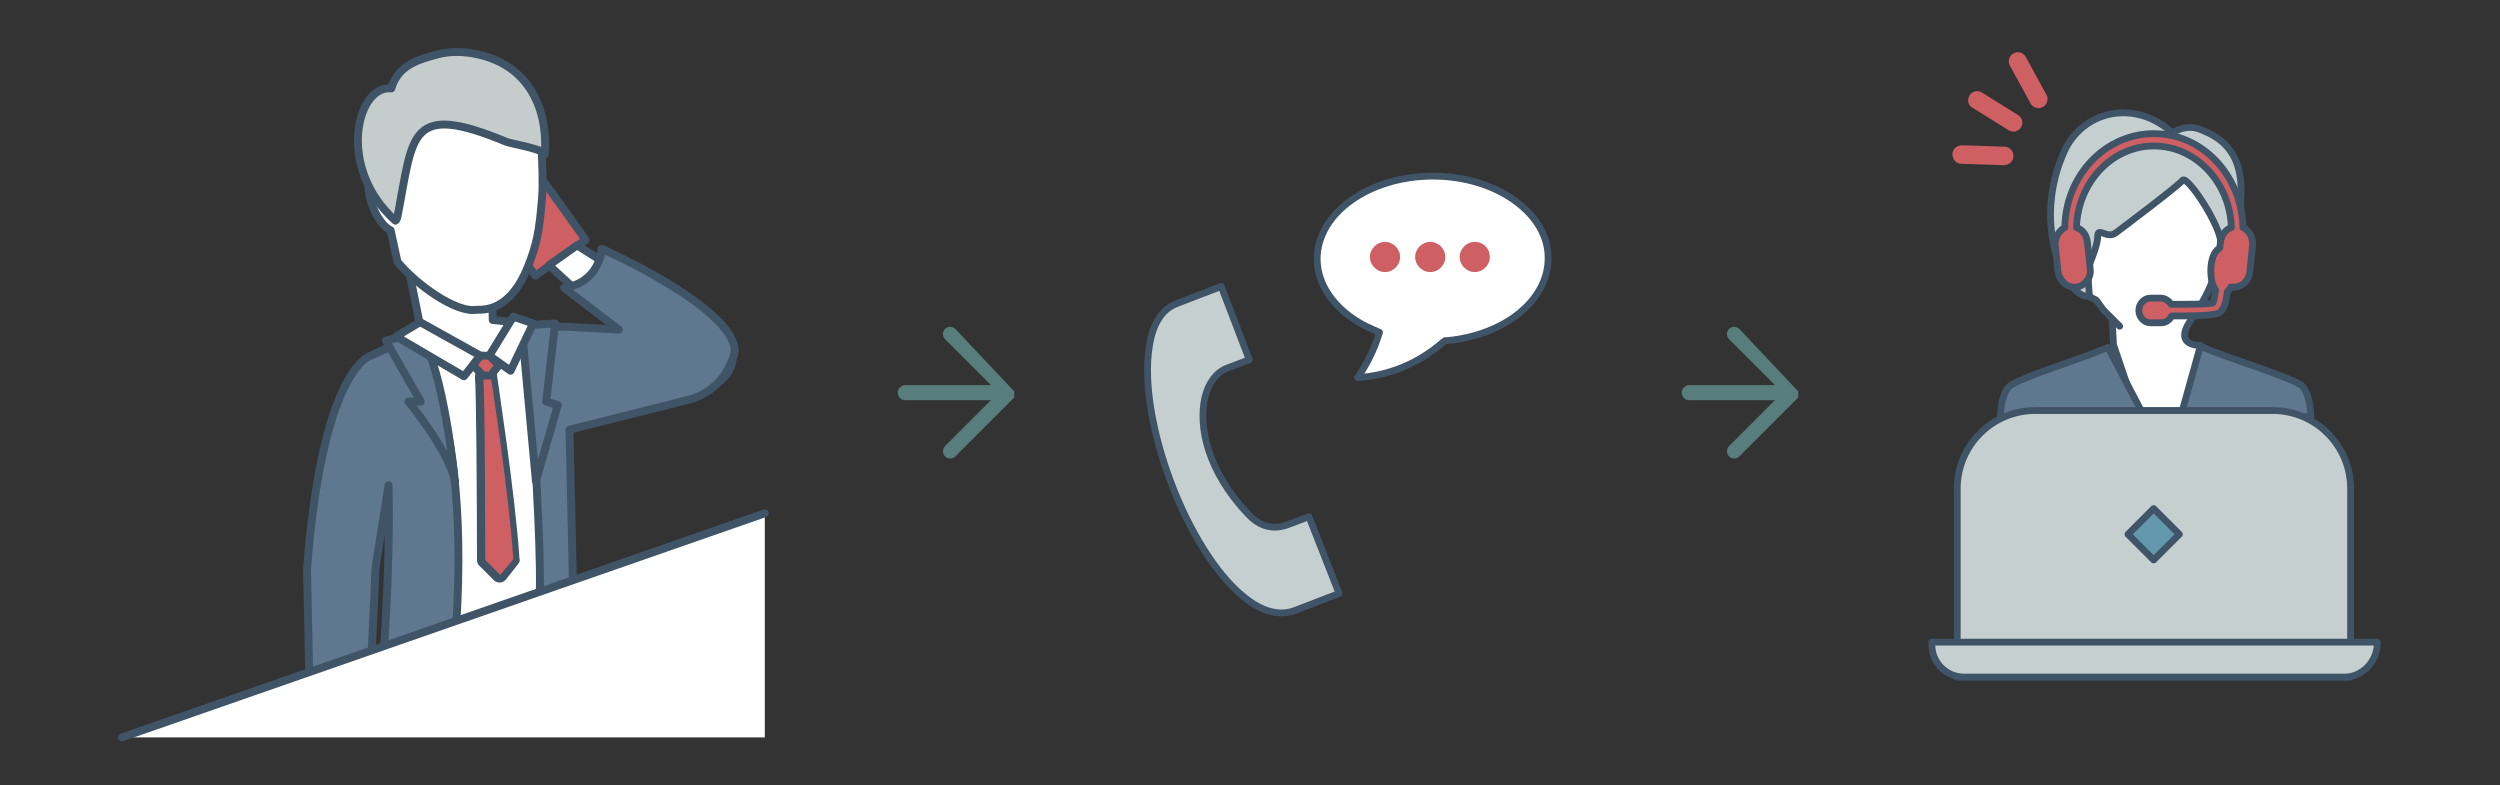
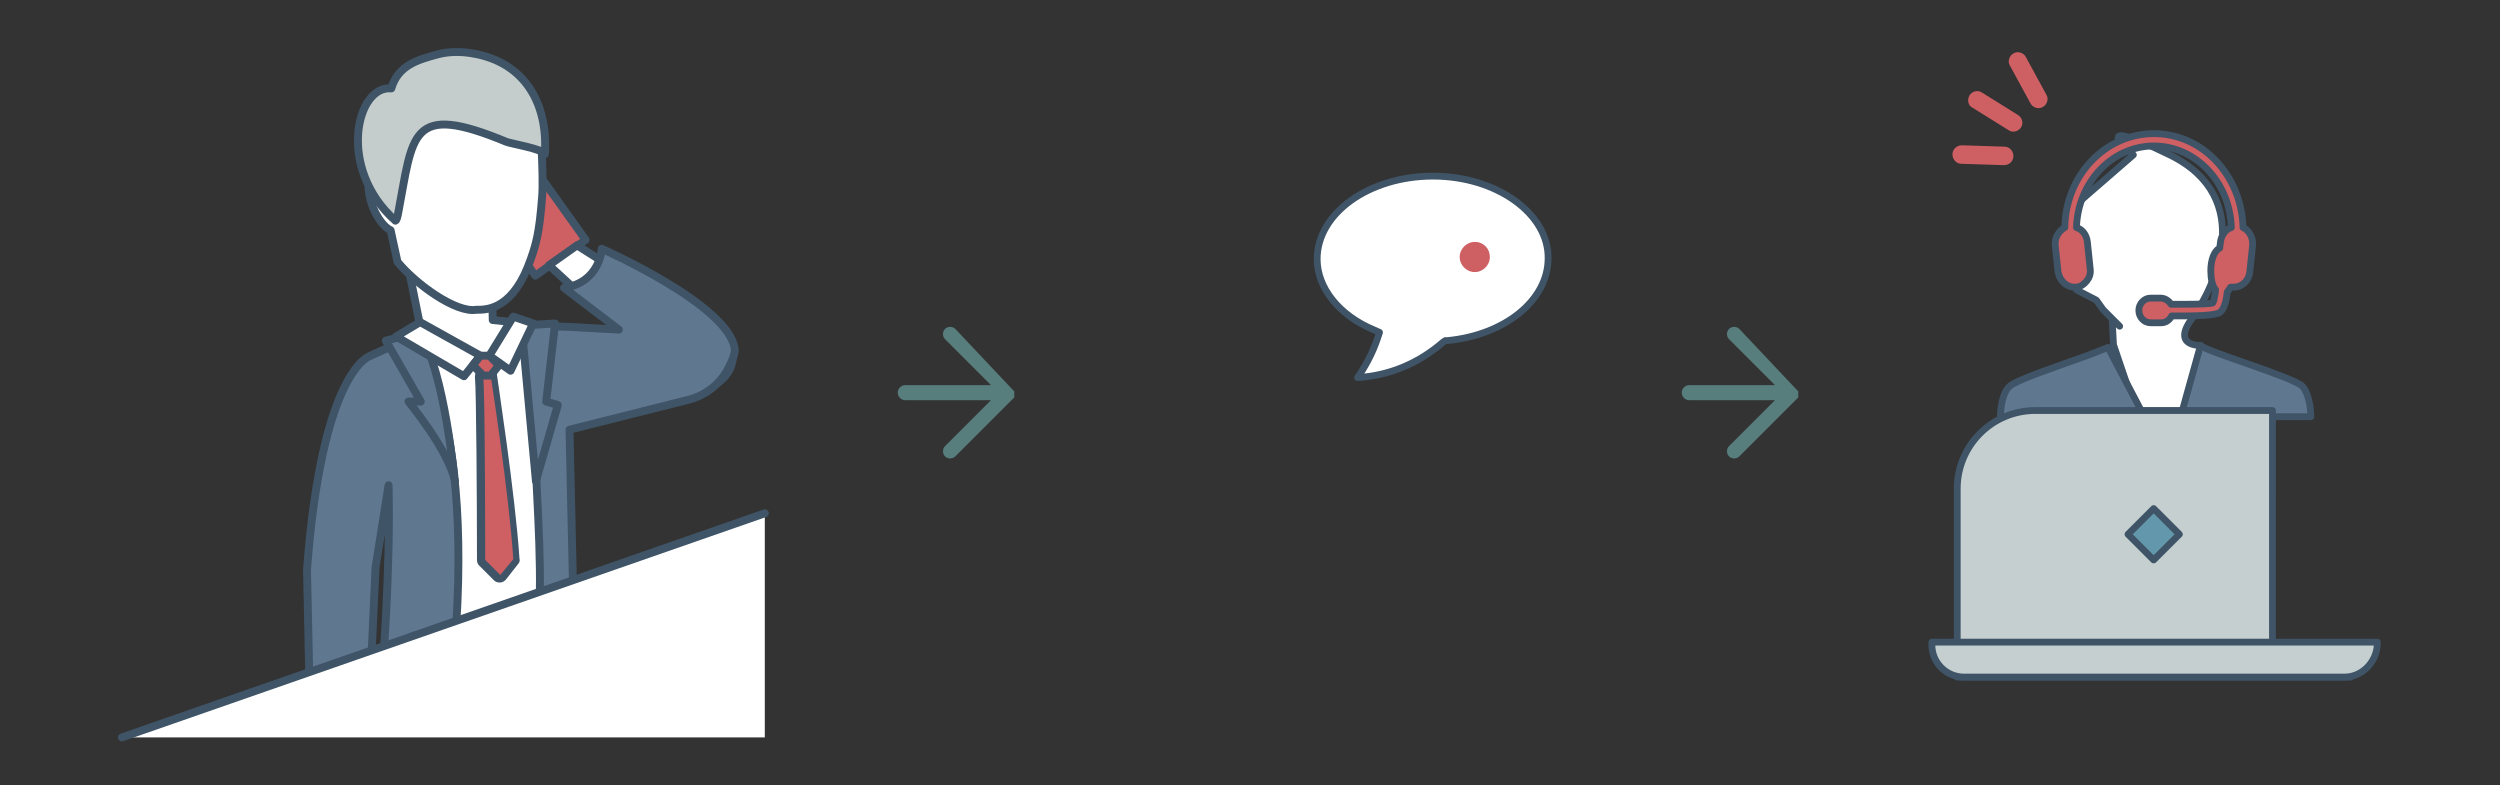
<svg xmlns="http://www.w3.org/2000/svg" version="1.1" x="0px" y="0px" viewBox="0 0 364.8 114.6" style="enable-background:new 0 0 364.8 114.6;" xml:space="preserve">
  <rect x="0" y="0" width="364.8" height="114.6" fill="#333333" stroke="none" />
  <style type="text/css">
	.st0{fill:#CE5F63;stroke:#3F5467;stroke-width:1.155;stroke-linecap:round;stroke-linejoin:round;stroke-miterlimit:10;}
	.st1{fill:#FFFFFF;stroke:#3F5467;stroke-width:1.155;stroke-linecap:round;stroke-linejoin:round;stroke-miterlimit:10;}
	.st2{fill:#607790;stroke:#3F5467;stroke-width:1.155;stroke-linecap:round;stroke-linejoin:round;stroke-miterlimit:10;}
	.st3{fill:#C4CDCC;stroke:#3F5467;stroke-width:1.155;stroke-linecap:round;stroke-linejoin:round;stroke-miterlimit:10;}
	.st4{fill:#CE5F63;}
	.st5{fill:#3F5467;}
	.st6{fill:#FFFFFF;}
	.st7{fill:#FFFFFF;stroke:#3F5467;stroke-width:0.993;stroke-linecap:round;stroke-linejoin:round;stroke-miterlimit:10;}
	.st8{fill:#C5CFCF;stroke:#3F5467;stroke-width:0.993;stroke-linecap:round;stroke-linejoin:round;stroke-miterlimit:10;}
	.st9{fill:#577D7D;}
	.st10{fill:#607790;stroke:#3F5467;stroke-width:0.993;stroke-linecap:round;stroke-linejoin:round;stroke-miterlimit:10;}
	.st11{fill:#6398AC;stroke:#3F5467;stroke-width:0.993;stroke-linecap:round;stroke-linejoin:round;stroke-miterlimit:10;}
	.st12{fill:#CE5F63;stroke:#3F5467;stroke-width:0.993;stroke-linecap:round;stroke-linejoin:round;stroke-miterlimit:10;}
	.st13{display:none;}
</style>
  <g id="制作物">
    <g>
      <g>
        <g>
          <rect x="72.6" y="23.1" transform="matrix(0.814 -0.581 0.581 0.814 -3.692 50.58)" class="st0" width="9" height="16" />
          <path class="st1" d="M53.9,52l7.6-3.5l-2.2-10.9l12.4,0.2l0.2,8.9l2.9,0.3l1.9,1.1l14.9,1.2L80.1,38.7l4.1-2.9      c0,0,23,14.3,22.7,16.7c-1.2,8.2-20.5,4.7-20.5,4.7s-3.3-2.7-6-5.2L72,64.9L53.9,52z" />
          <path class="st1" d="M54.6,25.2c0.4-0.2,0.8-0.1,1.2,0.2l-1-8.5l23.9-0.4c0,0,0.7,9,0.4,12.3c-0.4,5.1-0.8,6.9-2.1,10.2      c-2.6,6.4-6.3,6.2-7.5,6.2c-3,0.5-8.9-3.8-11.5-7c-0.3-1.5-0.7-3.1-1-4.6c-0.9-0.4-1.9-1.7-2.6-3.4      C53.5,27.9,53.6,25.6,54.6,25.2z" />
          <path class="st1" d="M80.5,48.5l-5.2-1.1c0,0-1.6,9.7-13.7,1.1l-4,1.8l1.7,43.6c0,0,10.7,3.8,22.4-1.2L80.5,48.5z" />
          <path class="st2" d="M76.1,47.5l7,0.2l7.2,0.4l-8-6.1c5.3-0.8,5.5-5.7,5.5-5.7s18.6,8.2,19.4,14.6c0.1,0.6-0.3,1.6-0.8,2.6      c-1.2,2.5-3.5,4.3-6.2,4.9l-17.1,4.3l0.8,35.6c-1.1,2.4-6.1,3.5-6.1,3.5s0.4-7,0.6-9c0.9-8.1,0-18.4-0.4-28.7      C77.6,55.9,76.1,47.5,76.1,47.5z" />
          <path class="st2" d="M53.9,52l6.4-2.9c0,0,10.1,12.1,5.3,52.8c0,0-5.4-1.6-9.8-4.1c0,0,1.2-14.1,0.9-27l-1.9,12l-1.1,24h-8.4      l-0.5-23.7C47,54.1,53.9,52,53.9,52z" />
          <path class="st3" d="M58.1,31.1c2.2-11.5,1.6-16.3,15.8-10.4c0.4,0.2,5.6,1.1,5.6,1.8C80,15.3,76.7,9.1,69,7.8      c-1.7-0.3-3.4-0.3-5,0.1c-3,0.8-5.9,1.6-6.9,5c-5.1-0.5-8,11.7,0.6,19.3C57.9,32.1,58,31.6,58.1,31.1z" />
          <polygon class="st2" points="76.1,47.5 78.2,70.2 81.4,59.1 79.7,58.6 81,47.2     " />
          <path class="st2" d="M61.2,48.5l-4.9,1.2l5.1,8.9h-1.8c0,0,5.8,7,6.8,11.6C66.3,70.2,64.9,54.1,61.2,48.5z" />
          <g>
            <path class="st4" d="M73,84.5c-0.2,0-0.3-0.1-0.4-0.2l-2.2-2.2c-0.1-0.1-0.2-0.3-0.2-0.4c0-0.2,0-24.4-0.3-26.8       c0-0.2,0-0.3,0.1-0.5s0.3-0.2,0.4-0.2h1.1c0.3,0,0.5,0.2,0.6,0.5c0,0.2,2.7,17.5,3.3,26.8c0,0.1,0,0.3-0.1,0.4l-1.8,2.3       C73.4,84.4,73.2,84.5,73,84.5C73.1,84.5,73.1,84.5,73,84.5z" />
            <path class="st5" d="M71.6,54.8c0,0,2.7,17.4,3.3,26.8L73,83.9l-2.2-2.2c0,0,0-24.4-0.3-26.9H71.6 M71.6,53.7h-1.1       c-0.3,0-0.6,0.1-0.9,0.4c-0.2,0.2-0.3,0.6-0.3,0.9c0.2,1.9,0.3,18.3,0.3,26.7c0,0.3,0.1,0.6,0.3,0.8l2.2,2.2       c0.2,0.2,0.5,0.3,0.8,0.3c0,0,0,0,0.1,0c0.3,0,0.6-0.2,0.8-0.4l1.8-2.3c0.2-0.2,0.3-0.5,0.2-0.8c-0.6-9.3-3.3-26.7-3.3-26.9       C72.6,54.1,72.1,53.7,71.6,53.7L71.6,53.7z" />
          </g>
          <polygon class="st1" points="77.8,47.2 74.9,46.2 71.4,51.9 74.5,54.1     " />
          <polygon class="st1" points="70.1,51.9 61.3,47 57.8,49.1 67.7,54.9     " />
          <polygon class="st0" points="71.4,51.9 70.1,51.9 69,53.3 70.5,54.8 71.6,54.8 72.8,53.3     " />
        </g>
      </g>
      <polygon class="st6" points="17.8,107.6 111.6,74.9 111.6,107.6 37.7,107.6   " />
      <line class="st3" x1="17.8" y1="107.6" x2="111.6" y2="74.9" />
    </g>
    <g>
      <g>
        <path class="st7" d="M209.1,25.7c-9.3,0-16.9,5.4-16.9,12.1c0,4.2,3.2,8.2,8.2,10.3l0.9,0.4l-0.3,0.9c-0.8,2.4-2,4.4-2.9,5.7     c4.6-0.3,8.8-2,12.5-5.2l0.3-0.2l0.3,0c8.4-0.8,14.7-5.9,14.7-12C226,31.2,218.4,25.7,209.1,25.7z" />
      </g>
      <g>
-         <path class="st4" d="M204.3,37.5c0,1.2-1,2.2-2.2,2.2c-1.2,0-2.2-1-2.2-2.2c0-1.2,1-2.2,2.2-2.2     C203.3,35.3,204.3,36.3,204.3,37.5z" />
-         <path class="st4" d="M210.9,37.5c0,1.2-1,2.2-2.2,2.2c-1.2,0-2.2-1-2.2-2.2c0-1.2,1-2.2,2.2-2.2     C209.9,35.3,210.9,36.3,210.9,37.5z" />
        <path class="st4" d="M217.4,37.5c0,1.2-1,2.2-2.2,2.2c-1.2,0-2.2-1-2.2-2.2c0-1.2,1-2.2,2.2-2.2     C216.5,35.3,217.4,36.3,217.4,37.5z" />
      </g>
-       <path class="st8" d="M178.2,41.8l-6.5,2.5c-2.1,0.8-3.5,2.9-4,6.3c-1.7,10.7,5.5,29.8,13.8,36.5c2.7,2.2,5.2,2.8,7.4,2l6.5-2.5    L191,75.4l-3.2,1.2c-1.4,0.5-3.5,0.7-5.6-1.5c-6.1-6.4-7.3-12.9-6.4-17c0.5-2.2,1.7-3.8,3.3-4.4l3.2-1.2L178.2,41.8z" />
    </g>
    <g>
      <path class="st9" d="M262.2,56.9L262.2,56.9L262.2,56.9L262.2,56.9l0.1,0.1c0,0,0.1,0.1,0.1,0.1l0,0l0,0l0,0c0,0,0,0.1,0,0.1l0,0    l0,0.1l0,0.1l0,0.1v0v0.1v0l0,0.1l0,0.1l0,0.1l0,0c0,0,0,0.1,0,0.1l0,0l0,0l0,0c0,0,0,0.1-0.1,0.1l0,0l0,0l0,0l0,0l-8.5,8.5    c-0.4,0.4-1.1,0.4-1.5,0c-0.4-0.4-0.4-1.1,0-1.5l6.7-6.7h-12.5c-0.6,0-1.1-0.5-1.1-1.1c0-0.6,0.5-1.1,1.1-1.1h12.5l-6.7-6.7    c-0.4-0.4-0.4-1.1,0-1.5c0.4-0.4,1.1-0.4,1.5,0L262.2,56.9L262.2,56.9L262.2,56.9z M262.5,57.6L262.5,57.6L262.5,57.6L262.5,57.6z    " />
    </g>
    <g>
      <path class="st9" d="M147.8,56.9L147.8,56.9L147.8,56.9L147.8,56.9l0.1,0.1c0,0,0.1,0.1,0.1,0.1l0,0l0,0l0,0c0,0,0,0.1,0,0.1l0,0    l0,0.1l0,0.1l0,0.1v0v0.1v0l0,0.1l0,0.1l0,0.1l0,0c0,0,0,0.1,0,0.1l0,0l0,0l0,0c0,0,0,0.1-0.1,0.1l0,0l0,0l0,0l0,0l-8.5,8.5    c-0.4,0.4-1.1,0.4-1.5,0c-0.4-0.4-0.4-1.1,0-1.5l6.7-6.7h-12.5c-0.6,0-1.1-0.5-1.1-1.1c0-0.6,0.5-1.1,1.1-1.1h12.5l-6.7-6.7    c-0.4-0.4-0.4-1.1,0-1.5c0.4-0.4,1.1-0.4,1.5,0L147.8,56.9L147.8,56.9L147.8,56.9z M148.1,57.6L148.1,57.6L148.1,57.6L148.1,57.6z    " />
    </g>
    <g>
      <g>
        <path class="st4" d="M293.3,9.6c-0.4-0.6-0.1-1.5,0.5-1.8c0.6-0.4,1.5-0.1,1.8,0.5l3,5.5c0.4,0.6,0.1,1.5-0.5,1.8     c-0.6,0.4-1.5,0.1-1.8-0.5L293.3,9.6L293.3,9.6z" />
        <path class="st4" d="M286.2,23.9c-0.7,0-1.3-0.6-1.3-1.4c0-0.7,0.6-1.3,1.4-1.3l6.2,0.2c0.7,0,1.3,0.6,1.3,1.4     c0,0.7-0.6,1.3-1.4,1.3L286.2,23.9L286.2,23.9z" />
        <path class="st4" d="M287.8,15.7l5.3,3.3c0.6,0.4,1.4,0.2,1.8-0.4c0.4-0.6,0.2-1.4-0.4-1.8l-5.3-3.3c-0.6-0.4-1.4-0.2-1.8,0.4     C287,14.6,287.2,15.4,287.8,15.7z" />
      </g>
      <path class="st7" d="M311.3,22.6l-8.3,7.2v12.5l0,0l2.9,1.5l1,1.4l2.4,2.4l-1.1-1.1l0.2,3.8l6.2,18.3l9.2-1.8l-2.7-16.4    c0,0-4.3,0.2-1.2-4c3.1-4.2,9.6-17.5-3.3-23.8S311.3,22.6,311.3,22.6z" />
      <path class="st10" d="M337.2,60.8h-19l2.9-10.4c0.5,0.8,13.8,4.7,14.9,6C337.2,57.8,337.2,60.8,337.2,60.8z" />
      <path class="st10" d="M307.6,50.7l5.3,10.1h-21c0,0,0-3,1.2-4.3c0.8-1,7.6-3.2,11.7-4.7C306.1,51.3,307.1,50.9,307.6,50.7z" />
-       <path class="st8" d="M324.3,36.5c-0.3-0.2-0.1-0.8-0.3-1.6c-0.6-3-4.9-9.3-5.5-8.6c-1,1.1-8.6,6.8-9.8,7.7    c-1.2,0.9-2.6-0.9-2.6,0.4c0,1.3-0.8,3.1-1.2,4.2c-0.4,1.1,0,4.6,0,4.6c-3.2,0.7-8.8-10.3-3.5-21.5c3-5.8,10.4-7.1,15.6-2.3    c0,0,1.9-1.4,4.1-0.5c2.2,0.9,6.2,2.6,5.9,9.6c-0.1,2.9,0.1,4.1,0.3,4.7c0.1,0.2,0.2,0.4,0.2,0.6c0,1.3-2.1,2.8-3,2.8    C324.5,36.6,324.4,36.5,324.3,36.5" />
-       <path class="st8" d="M343,98.8h-57.4V71.3c0-6.3,5.1-11.4,11.4-11.4h34.6c6.3,0,11.4,5.1,11.4,11.4V98.8z" />
+       <path class="st8" d="M343,98.8h-57.4V71.3c0-6.3,5.1-11.4,11.4-11.4h34.6V98.8z" />
      <path class="st8" d="M342.1,98.8h-55.5c-2.6,0-4.7-2.1-4.7-4.7v-0.4h65V94C346.8,96.6,344.7,98.8,342.1,98.8z" />
      <rect x="311.7" y="75.3" transform="matrix(0.707 -0.707 0.707 0.707 36.908 245.097)" class="st11" width="5.3" height="5.3" />
      <path class="st12" d="M313.8,47.1c-0.9,0-1.7-0.8-1.7-1.8s0.8-1.8,1.7-1.8h1.5c0.6,0,1.2,0.4,1.5,0.9c0.6,0,1.1,0,1.7,0    c3.1,0,4.2-0.1,4.4-0.2c0.1-0.1,0.3-0.9,0.4-1.9c-0.5-0.6-0.7-1.7-0.7-2.8c0-1.6,0.5-2.9,1.3-3.3l0.1-0.8c0.1-1,0.7-1.9,1.6-2.2    c-0.2-6.6-5.2-11.9-11.3-11.9c-6.1,0-11.1,5.3-11.3,11.9c0.9,0.3,1.5,1.1,1.6,2.2l0.4,3.8c0.1,0.7-0.1,1.3-0.5,1.8    c-0.4,0.5-1,0.9-1.6,0.9c-0.1,0-0.2,0-0.2,0c-1.2,0-2.2-1-2.4-2.3l-0.4-3.8c-0.1-1.1,0.5-2.1,1.4-2.6c0.1-7.6,5.9-13.7,13-13.7    c7.1,0,12.8,6.1,13,13.7c0.9,0.4,1.5,1.5,1.4,2.6l-0.4,3.8c-0.1,1.3-1.1,2.3-2.4,2.3c-0.1,0-0.2,0-0.2,0c-0.1,0-0.2,0-0.2,0    c-0.2,0.3-0.3,0.5-0.5,0.7c-0.1,1.1-0.4,2.5-1.1,3c-0.2,0.1-0.7,0.5-5.3,0.5c-0.6,0-1.1,0-1.7,0c-0.3,0.6-0.9,1-1.5,1H313.8z" />
    </g>
  </g>
  <g id="ガイドライン" class="st13">
</g>
</svg>